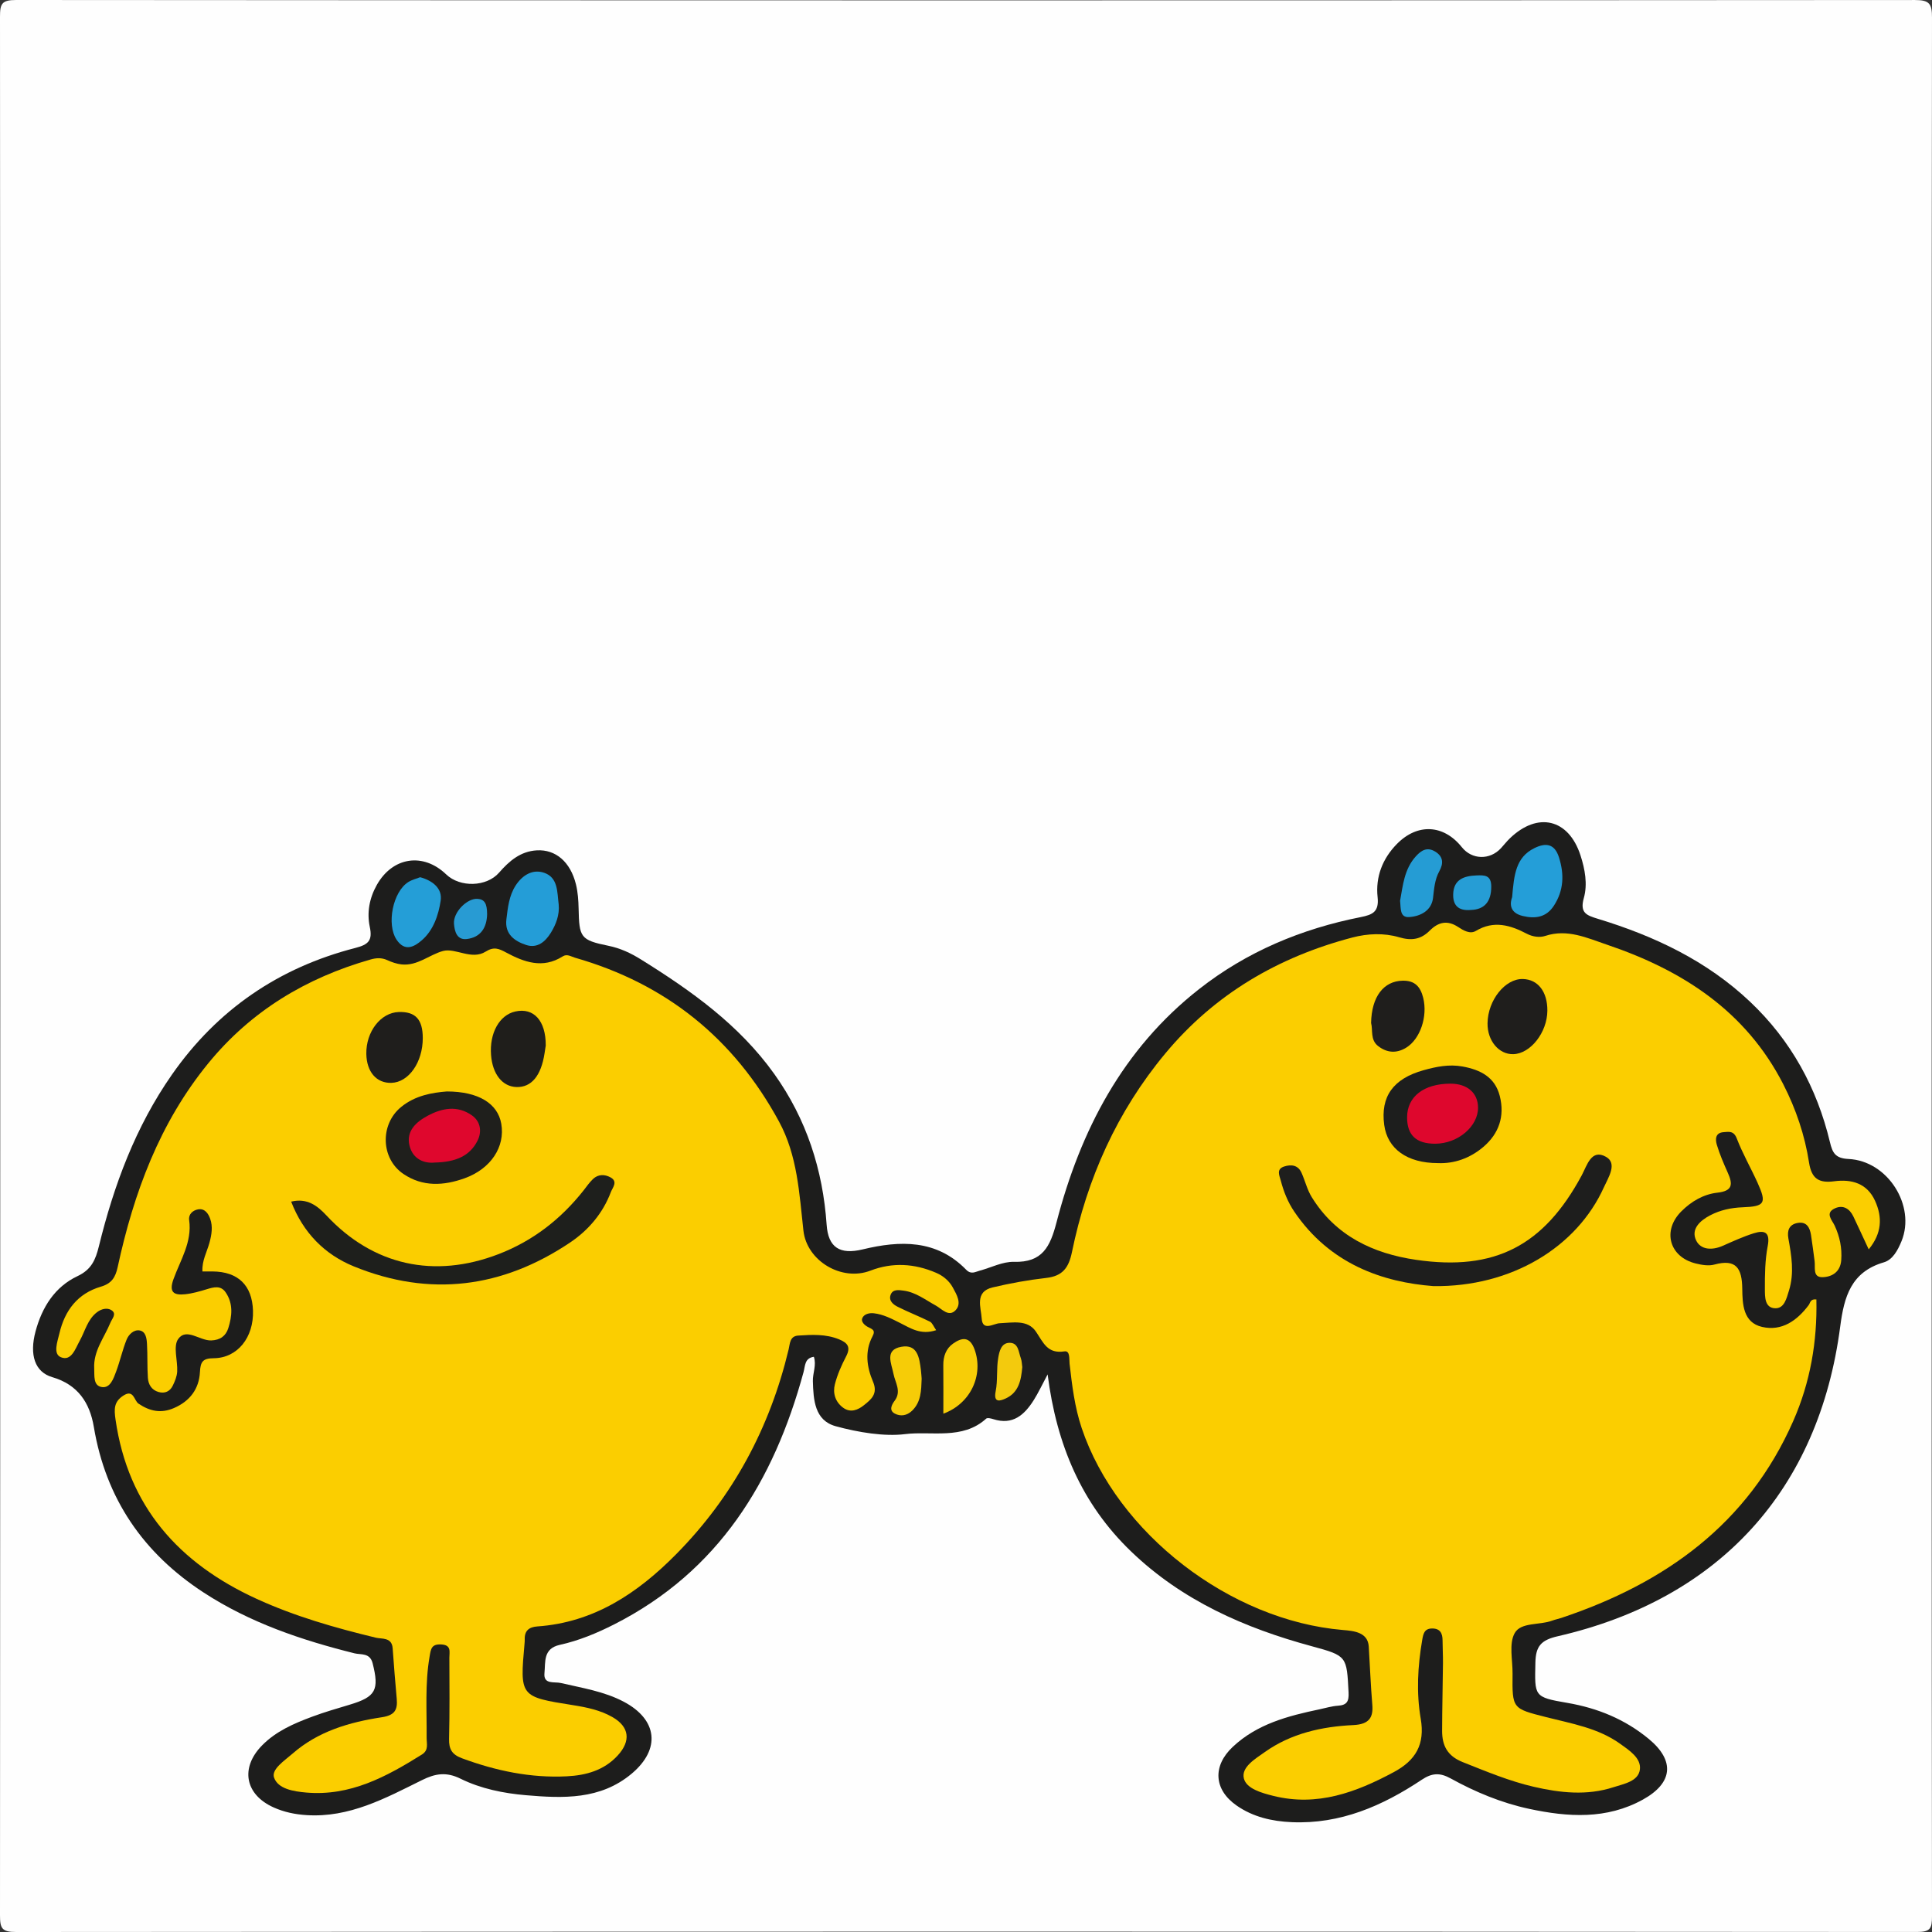
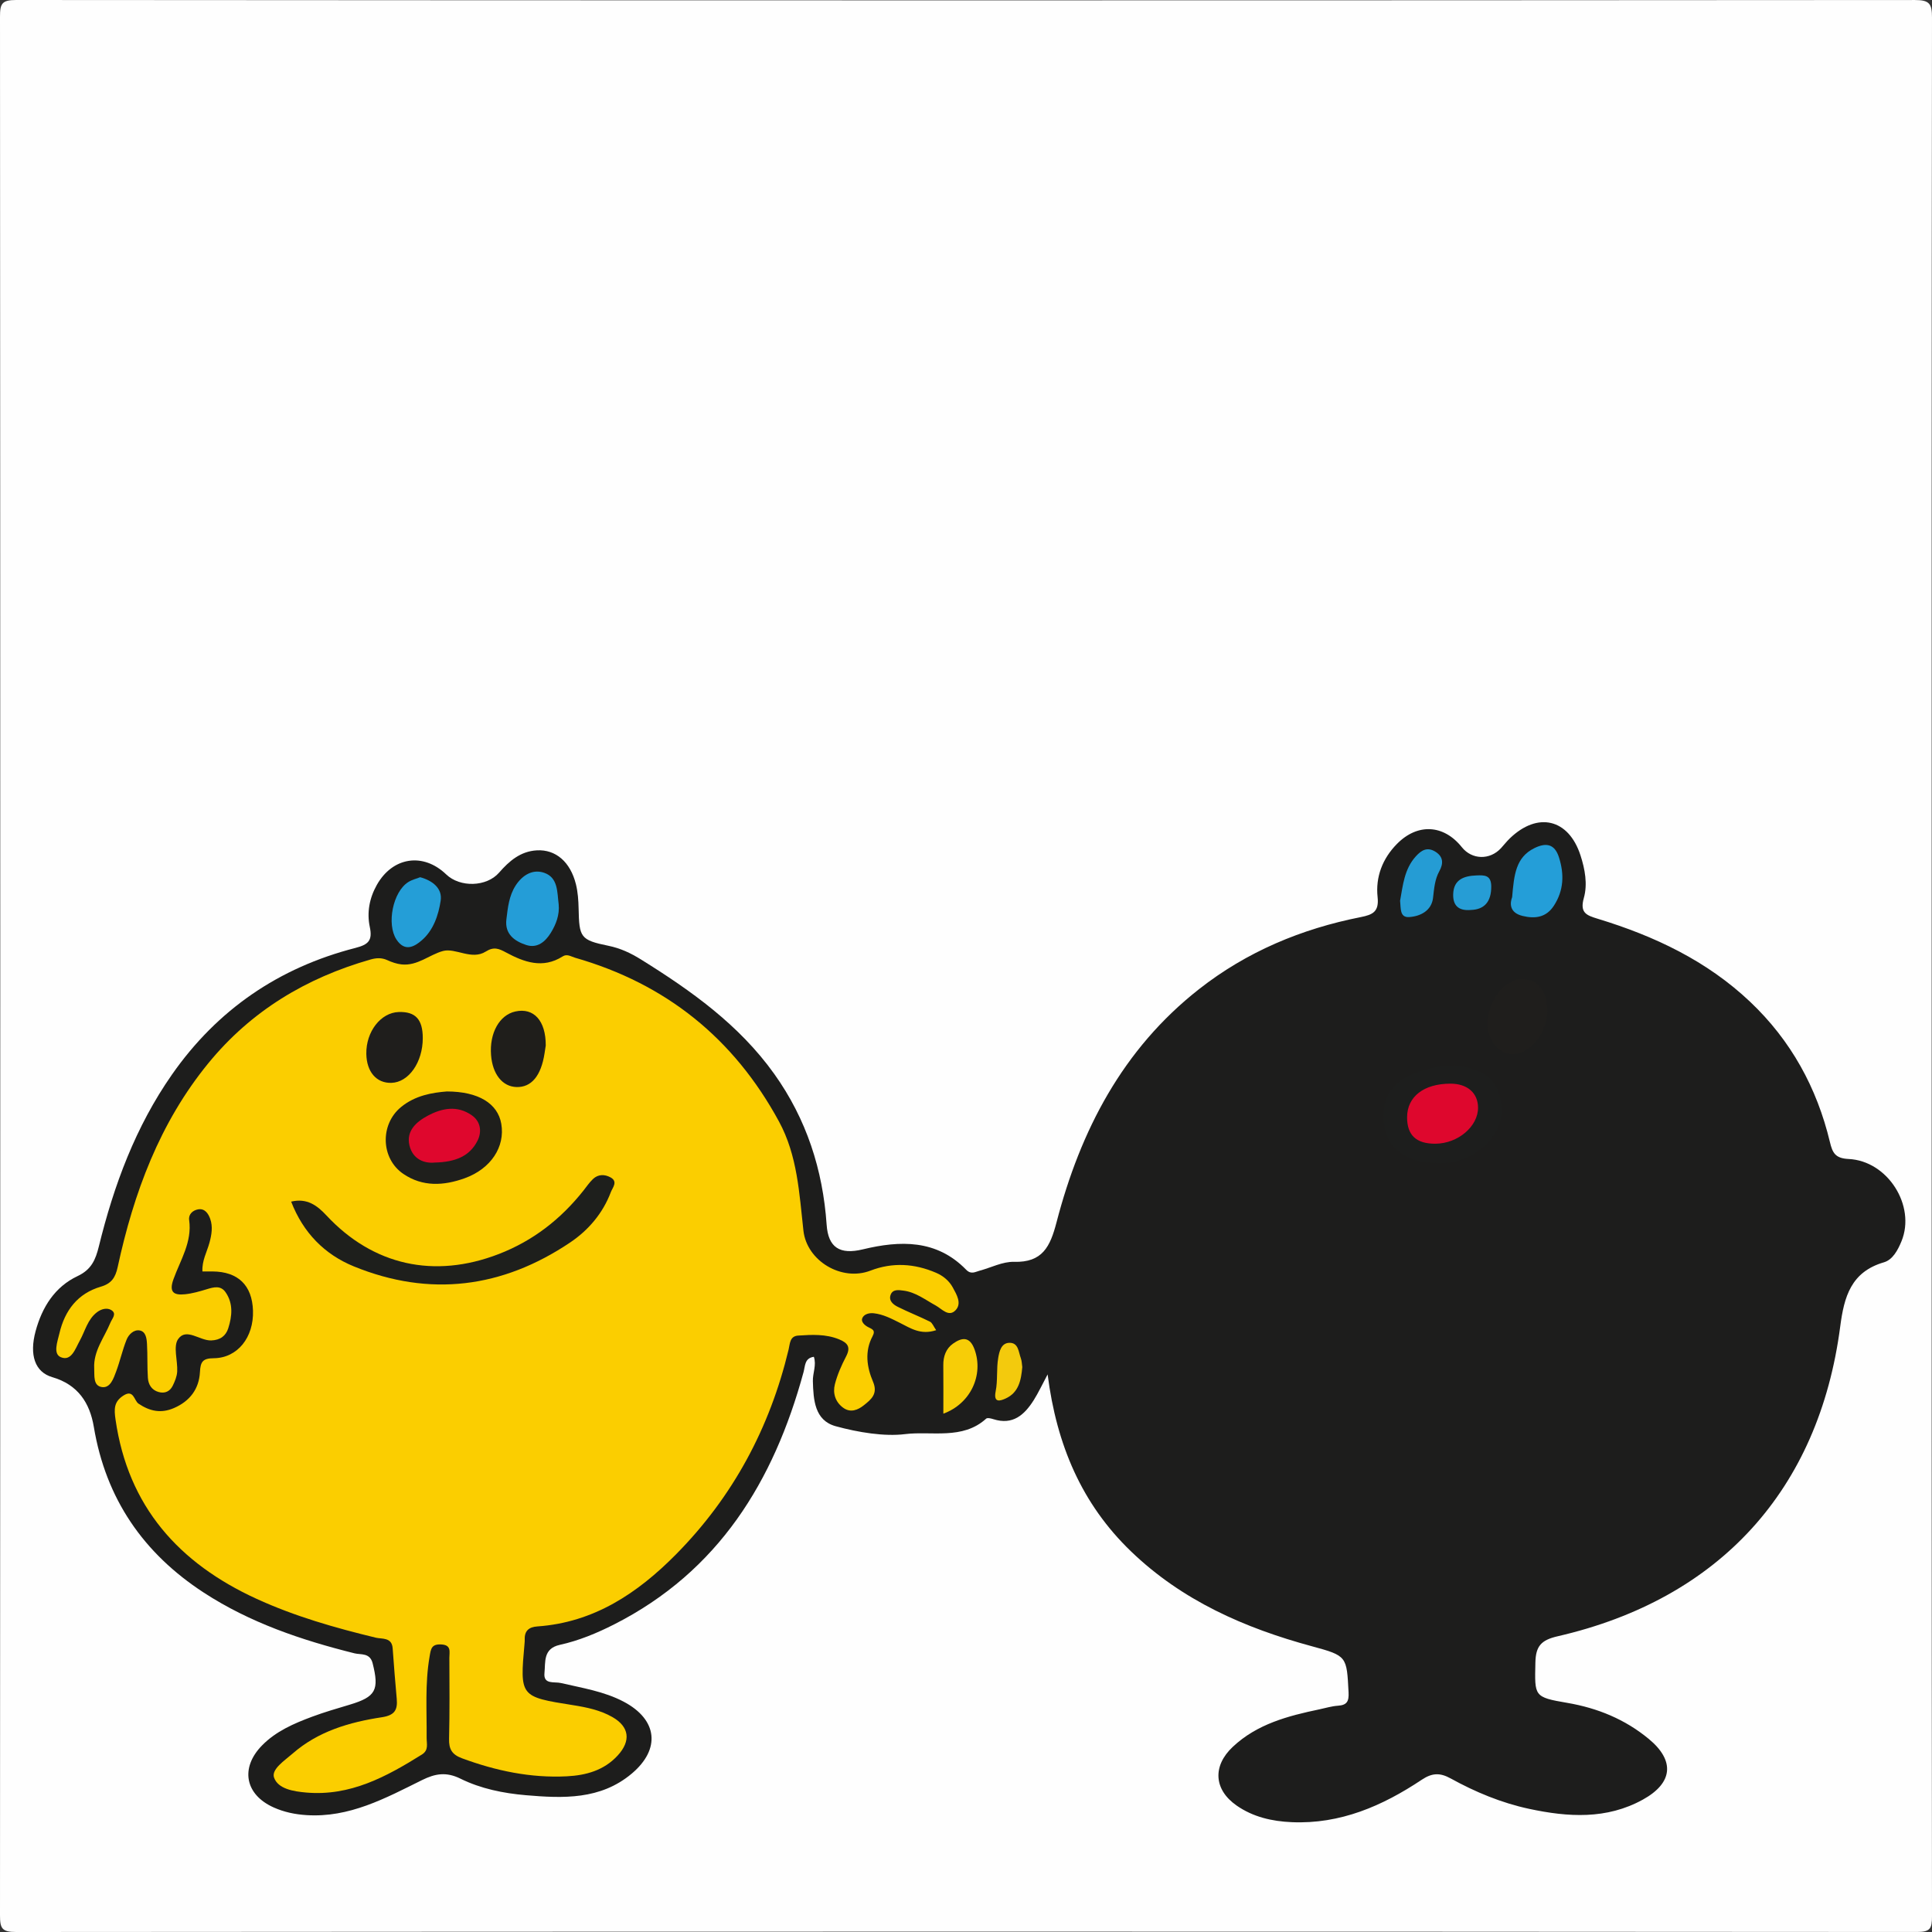
<svg xmlns="http://www.w3.org/2000/svg" version="1.1" id="Layer_1" x="0px" y="0px" width="512px" height="512px" viewBox="0 0 512 512" style="enable-background:new 0 0 512 512;" xml:space="preserve">
  <rect x="0" y="0" width="512" height="512" fill="#333333" stroke="none" />
  <style type="text/css">
	.st0{fill:#FEFEFE;}
	.st1{fill:#1D1D1C;}
	.st2{fill:#FBCE00;}
	.st3{fill:#249DD7;}
	.st4{fill:#249ED8;}
	.st5{fill:#249ED7;}
	.st6{fill:#F7CD07;}
	.st7{fill:#259CD4;}
	.st8{fill:#F6CC07;}
	.st9{fill:#F3CA0D;}
	.st10{fill:#269DD5;}
	.st11{fill:#289BD3;}
	.st12{fill:#1E1E1D;}
	.st13{fill:#1D1E1D;}
	.st14{fill:#1F1E1C;}
	.st15{fill:#1E1F1C;}
	.st16{fill:#1F1F1C;}
	.st17{fill:#1F1E1B;}
	.st18{fill:#DE072D;}
	.st19{fill:#DF072D;}
</style>
  <g id="QBJQTM_1_">
    <g>
      <path class="st0" d="M511.912,256.5c0,83.777-0.023,167.554,0.087,251.331c0.004,3.288-0.475,4.164-4.022,4.161    C340.073,511.875,172.17,511.873,4.267,512c-3.778,0.003-4.269-0.988-4.267-4.42C0.095,339.859,0.095,172.139,0,4.418    C-0.002,0.982,0.495-0.003,4.269,0c167.736,0.127,335.473,0.126,503.209,0.006c3.893-0.003,4.527,1.032,4.522,4.664    C511.886,88.613,511.912,172.557,511.912,256.5z" />
      <path class="st1" d="M277.63,364.233c-1.504,2.811-2.463,4.893-3.678,6.815c-2.47,3.908-5.548,6.698-10.701,5.047    c-0.608-0.195-1.583-0.436-1.913-0.135c-6.244,5.688-14.522,3.225-21.515,4.099c-5.419,0.677-12.41-0.46-18.364-2.099    c-5.592-1.54-5.9-7.002-6.039-11.946c-0.06-2.134,1.003-4.234,0.26-6.452c-2.467,0.374-2.263,2.334-2.741,4.089    c-7.871,28.902-22.497,52.774-50.165,66.82c-4.6,2.335-9.388,4.323-14.416,5.431c-4.49,0.99-3.77,4.574-4.069,7.445    c-0.329,3.152,2.602,2.26,4.342,2.668c5.656,1.325,11.447,2.202,16.67,4.961c8.97,4.738,9.843,12.563,2.101,19.061    c-8.295,6.963-18.187,6.557-28.04,5.711c-5.968-0.512-11.955-1.723-17.322-4.377c-3.786-1.872-6.707-1.362-10.219,0.379    c-9.663,4.788-19.236,10.014-30.624,9.272c-3.039-0.198-5.908-0.794-8.674-2.031c-7.569-3.387-8.932-10.45-3.094-16.421    c3.7-3.784,8.46-5.83,13.301-7.631c3.26-1.213,6.613-2.184,9.949-3.182c6.932-2.075,7.858-3.897,6.07-10.974    c-0.717-2.839-3.13-2.218-4.763-2.625c-14.095-3.509-27.719-8.111-39.994-16.105c-16.034-10.442-25.951-24.889-29.13-43.914    c-1.063-6.361-4.205-11.197-11.001-13.176c-4.624-1.346-6.125-5.898-4.435-12.167c1.713-6.353,5.078-11.767,11.137-14.62    c3.657-1.721,4.762-4.327,5.631-7.865c3.982-16.222,9.725-31.733,19.39-45.558c12.032-17.211,28.325-28.33,48.579-33.534    c3.489-0.896,4.592-1.982,3.832-5.578c-0.804-3.801-0.107-7.612,1.848-11.097c4.178-7.447,12.283-8.697,18.398-2.82    c3.668,3.525,10.712,3.326,14.012-0.46c2.695-3.091,5.677-5.666,10.009-5.913c4.976-0.284,8.886,3.033,10.362,8.983    c0.515,2.077,0.666,4.28,0.711,6.431c0.161,7.624,0.44,8.358,7.878,9.872c3.224,0.656,5.945,1.95,8.612,3.608    c13.351,8.299,26.073,17.349,35.363,30.365c8.529,11.949,12.874,25.38,13.875,39.951c0.417,6.076,3.523,7.996,9.577,6.535    c9.879-2.384,19.539-2.672,27.39,5.381c1.326,1.361,2.377,0.589,3.575,0.27c3.044-0.809,6.099-2.432,9.11-2.347    c7.565,0.215,9.597-4.043,11.271-10.474c6.332-24.334,17.514-45.905,37.78-61.804c12.675-9.944,27.135-15.972,42.841-19.082    c3.193-0.632,4.884-1.434,4.467-5.296c-0.576-5.34,1.286-10.191,5.115-14.085c5.46-5.553,12.4-5.172,17.214,0.859    c2.666,3.34,7.408,3.46,10.368,0.255c0.79-0.856,1.504-1.787,2.34-2.594c7.405-7.15,15.593-5.176,18.726,4.483    c1.203,3.709,1.917,7.655,0.892,11.304c-1.118,3.982,0.718,4.608,3.76,5.536c14.934,4.555,28.832,11.103,40.325,21.995    c10.809,10.244,17.682,22.761,21.132,37.172c0.674,2.815,1.396,4.303,4.938,4.471c10.419,0.494,17.862,12.426,14.035,21.776    c-0.976,2.384-2.329,4.924-4.671,5.607c-8.698,2.536-10.541,9.093-11.569,16.971c-5.652,43.328-32.015,72.27-74.872,82.126    c-4.436,1.02-5.831,2.64-5.919,7.017c-0.179,8.887-0.465,9.112,8.439,10.635c8.073,1.381,15.322,4.362,21.604,9.553    c6.979,5.767,6.426,11.669-1.545,16.077c-9.628,5.325-19.845,4.661-30.119,2.465c-7.362-1.574-14.276-4.45-20.827-8.065    c-2.875-1.587-4.963-1.457-7.673,0.349c-10.408,6.938-21.578,11.8-34.461,11.24c-5.231-0.227-10.239-1.372-14.597-4.408    c-6.05-4.214-6.407-10.476-1.035-15.535c6.476-6.097,14.667-8.213,23.018-9.968c1.625-0.342,3.243-0.844,4.885-0.951    c2.402-0.158,2.923-1.197,2.802-3.544c-0.496-9.557-0.371-9.679-9.686-12.203c-17.88-4.845-34.453-12.129-47.999-25.184    C286.684,398.559,280.019,382.964,277.63,364.233z" />
-       <path class="st2" d="M495.229,331.094c-1.446-3.102-2.738-5.917-4.068-8.714c-0.999-2.1-2.734-3.138-4.875-2.165    c-2.751,1.25-0.749,3.139-0.083,4.577c1.36,2.939,1.98,5.937,1.744,9.162c-0.23,3.156-2.499,4.477-5.01,4.509    c-2.607,0.033-1.818-2.583-2.047-4.258c-0.315-2.307-0.59-4.62-0.953-6.919c-0.314-1.986-1.164-3.612-3.544-3.194    c-2.237,0.392-2.832,1.997-2.454,4.09c0.828,4.59,1.603,9.161,0.165,13.807c-0.656,2.119-1.237,4.77-3.651,4.714    c-2.807-0.065-2.731-3.064-2.741-5.085c-0.019-3.802,0.041-7.676,0.749-11.39c0.7-3.672-0.793-4.301-3.643-3.413    c-2.833,0.883-5.557,2.141-8.282,3.34c-2.77,1.218-5.835,1.12-7.056-1.462c-1.428-3.019,1.105-5.246,3.734-6.624    c2.666-1.397,5.564-2.013,8.613-2.127c5.909-0.221,6.409-1.075,3.923-6.55c-1.782-3.924-3.947-7.689-5.492-11.699    c-0.807-2.094-2.124-1.758-3.517-1.655c-2.228,0.165-2.176,1.967-1.759,3.355c0.76,2.528,1.823,4.976,2.901,7.394    c1.345,3.016,1.36,4.831-2.773,5.287c-3.651,0.403-6.934,2.329-9.565,4.977c-5.079,5.111-3.151,12.053,3.823,13.778    c1.59,0.393,3.431,0.713,4.946,0.298c5.85-1.601,7.33,1.053,7.403,6.374c0.056,4.042,0.175,8.98,5.256,10.147    c5.22,1.199,9.247-1.648,12.354-5.794c0.423-0.565,0.407-1.691,2.035-1.486c0.245,11.165-1.611,21.932-6.128,32.205    c-12.029,27.354-34.012,43.016-61.483,52.199c-0.785,0.262-1.609,0.413-2.381,0.704c-3.361,1.266-8.31,0.362-9.961,3.318    c-1.575,2.82-0.526,7.126-0.565,10.779c-0.099,9.31-0.057,9.201,8.937,11.492c6.726,1.713,13.711,2.863,19.541,7.031    c2.426,1.735,5.62,3.789,5.272,6.8c-0.369,3.196-4.279,3.845-7.012,4.735c-7.012,2.283-14.14,1.504-21.158-0.124    c-6.477-1.503-12.595-4.074-18.77-6.525c-4.082-1.62-5.486-4.38-5.478-8.296c0.013-5.994,0.169-11.987,0.227-17.98    c0.019-1.992-0.104-3.986-0.109-5.979c-0.005-1.925-0.667-3.202-2.834-3.16c-2.001,0.039-2.281,1.419-2.556,3.017    c-1.193,6.946-1.589,13.985-0.4,20.876c1.178,6.828-1.321,11.046-7.132,14.165c-10.026,5.382-20.292,9.197-31.914,6.306    c-3.118-0.776-7.142-1.908-7.819-4.623c-0.748-2.999,3.032-5.201,5.527-6.979c6.993-4.982,15.187-6.774,23.508-7.168    c4.233-0.2,5.275-2.085,5.002-5.371c-0.427-5.142-0.626-10.288-0.941-15.428c-0.232-3.79-3.897-4.149-6.824-4.394    c-29.938-2.502-59.893-25.657-69.248-53.503c-1.872-5.572-2.555-11.303-3.214-17.076c-0.137-1.204,0.201-3.503-1.378-3.259    c-4.496,0.695-5.56-2.307-7.533-5.227c-2.202-3.259-6.137-2.378-9.667-2.227c-1.531,0.066-4.499,2.217-4.71-1.257    c-0.177-2.926-1.946-7.099,2.898-8.242c4.67-1.102,9.424-1.971,14.19-2.509c4.317-0.487,5.964-2.649,6.822-6.821    c4.009-19.502,11.924-37.253,24.74-52.661c13.11-15.762,29.933-25.575,49.586-30.738c4.043-1.062,8.394-1.245,12.369-0.067    c3.341,0.99,5.799,0.571,8.135-1.763c2.264-2.262,4.65-2.846,7.526-0.953c1.353,0.891,3.136,1.967,4.682,1.04    c4.766-2.858,9.144-1.541,13.531,0.756c1.559,0.816,3.415,1.044,4.86,0.569c5.877-1.934,11.07,0.532,16.29,2.296    c19.997,6.755,36.862,17.568,46.818,37.056c3.344,6.546,5.687,13.474,6.805,20.695c0.669,4.322,2.634,5.508,6.667,4.973    c4.625-0.613,8.72,0.532,10.831,5.181C498.893,322.592,498.723,326.849,495.229,331.094z" />
      <path class="st2" d="M248.096,352.511c-4.104,1.356-6.791-0.524-9.58-1.919c-2.229-1.115-4.443-2.288-6.96-2.564    c-1.2-0.132-2.577,0.208-3.045,1.299c-0.401,0.933,0.62,1.869,1.463,2.319c1.081,0.577,2.156,0.798,1.267,2.459    c-2.14,3.997-1.534,8.193,0.113,12.047c1.384,3.238-0.503,4.721-2.411,6.246c-1.579,1.262-3.551,2.098-5.513,0.651    c-2.089-1.539-2.774-3.875-2.175-6.213c0.652-2.546,1.749-5.023,2.969-7.365c1.28-2.458,0.453-3.591-1.857-4.534    c-3.536-1.443-7.178-1.235-10.825-0.999c-2.263,0.147-2.176,2.122-2.554,3.697c-4.995,20.831-14.78,39.065-29.866,54.312    c-10.16,10.268-21.738,18.031-36.74,19.074c-2.178,0.151-3.405,1.141-3.324,3.442c0.012,0.332-0.015,0.667-0.044,0.998    c-1.26,14.159-1.266,14.191,12.805,16.414c3.637,0.575,7.22,1.315,10.429,3.135c4.578,2.596,4.994,6.349,1.448,10.212    c-3.651,3.977-8.438,5.26-13.481,5.516c-9.585,0.486-18.793-1.452-27.782-4.777c-2.674-0.989-3.491-2.433-3.426-5.154    c0.171-7.159,0.109-14.325,0.078-21.488c-0.007-1.521,0.621-3.39-2.164-3.528c-2.631-0.13-2.734,1.217-3.087,3.272    c-1.225,7.13-0.712,14.288-0.773,21.439c-0.014,1.603,0.613,3.295-1.256,4.464c-9.396,5.872-18.986,11.091-30.646,10.075    c-3.393-0.296-7.465-0.957-8.53-3.95c-0.789-2.219,2.815-4.541,4.913-6.376c6.752-5.91,15.066-8.326,23.649-9.63    c3.391-0.515,4.205-1.925,3.95-4.853c-0.388-4.46-0.778-8.921-1.081-13.388c-0.204-3.014-2.832-2.451-4.455-2.842    c-10.816-2.609-21.486-5.659-31.617-10.3c-20.565-9.419-34.057-24.423-37.373-47.51c-0.392-2.732-0.47-4.702,2.07-6.345    c2.761-1.786,2.829,1.332,4.022,2.134c3.029,2.037,5.985,2.633,9.38,1.168c4.227-1.824,6.665-5.064,6.897-9.544    c0.141-2.713,0.725-3.642,3.646-3.664c6.327-0.048,10.648-5.547,10.411-12.626c-0.225-6.705-3.941-10.31-10.695-10.371    c-0.821-0.007-1.642-0.001-2.701-0.001c-0.159-2.855,1.195-5.169,1.858-7.601c0.586-2.152,0.93-4.268,0.2-6.339    c-0.488-1.385-1.445-2.857-3.257-2.503c-1.355,0.264-2.539,1.27-2.32,2.832c0.816,5.817-2.322,10.591-4.154,15.658    c-1.259,3.483,0.092,4.298,3.031,4.003c1.956-0.196,3.895-0.76,5.787-1.336c1.842-0.561,3.684-1.072,4.977,0.786    c2.08,2.991,1.744,6.333,0.722,9.556c-0.641,2.023-2.129,3.142-4.505,3.228c-3.047,0.111-6.6-3.452-8.773-0.366    c-1.374,1.952-0.098,5.689-0.255,8.612c-0.068,1.276-0.609,2.587-1.184,3.76c-0.739,1.505-2.09,2.135-3.761,1.658    c-1.842-0.525-2.705-2.004-2.822-3.733c-0.202-2.987-0.064-5.996-0.237-8.985c-0.083-1.436-0.279-3.302-1.95-3.594    c-1.559-0.272-2.909,1.081-3.455,2.441c-1.106,2.751-1.739,5.69-2.78,8.471c-0.684,1.827-1.532,4.393-3.727,4.1    c-2.425-0.324-1.974-3.075-2.077-4.974c-0.247-4.586,2.654-8.106,4.276-12.057c0.468-1.14,1.815-2.426,0.238-3.386    c-1.073-0.653-2.567-0.339-3.746,0.553c-2.548,1.927-3.163,4.995-4.603,7.581c-1.161,2.084-2.195,5.515-4.993,4.369    c-2.146-0.879-0.914-4.111-0.396-6.318c1.434-6.11,4.858-10.592,11.008-12.389c2.822-0.825,3.845-2.461,4.428-5.155    c4.26-19.681,11.105-38.25,24.048-54.072c11.323-13.842,25.925-22.607,42.993-27.475c1.436-0.41,2.899-0.519,4.385,0.162    c1.195,0.548,2.503,1.006,3.799,1.146c4.239,0.457,7.403-2.595,11.009-3.555c3.312-0.881,7.591,2.511,11.315,0.151    c2.159-1.368,3.515-0.765,5.355,0.226c4.812,2.59,9.759,4.402,15.027,1.061c1.188-0.753,2.209,0.039,3.304,0.353    c24.093,6.9,42.076,21.385,54.027,43.4c4.905,9.036,5.371,19.039,6.476,28.923c0.899,8.046,10.145,13.522,17.746,10.599    c5.896-2.268,11.699-1.889,17.415,0.568c1.871,0.804,3.472,2.134,4.43,3.906c1.005,1.859,2.449,4.204,0.73,6.014    c-1.828,1.926-3.661-0.381-5.253-1.248c-2.767-1.507-5.292-3.523-8.526-3.944c-1.261-0.164-2.903-0.459-3.456,1.168    c-0.527,1.551,0.754,2.54,1.91,3.121c2.799,1.406,5.735,2.541,8.54,3.936C247.073,350.568,247.386,351.504,248.096,352.511z" />
      <path class="st3" d="M148.055,239.656c0.273,2.803-0.709,5.32-2.083,7.551c-1.41,2.289-3.546,4.201-6.52,3.225    c-3.124-1.025-5.727-2.894-5.252-6.795c0.376-3.092,0.686-6.235,2.45-8.965c1.797-2.78,4.527-4.416,7.561-3.374    C147.938,232.578,147.64,236.457,148.055,239.656z" />
      <path class="st4" d="M400.732,237.753c0.507-5.932,0.957-10.554,5.886-12.986c3.024-1.492,5.371-1.214,6.532,2.46    c1.417,4.485,1.274,8.747-1.352,12.79c-2.043,3.146-5.001,3.514-8.285,2.719C399.878,241.857,400.167,239.259,400.732,237.753z" />
      <path class="st5" d="M111.348,232.473c3.317,0.89,5.92,2.99,5.436,6.2c-0.576,3.82-1.904,7.838-5.021,10.531    c-2.005,1.733-4.52,3.101-6.704-0.233c-2.649-4.044-0.958-12.663,3.167-15.235C109.186,233.137,110.352,232.866,111.348,232.473z" />
      <path class="st6" d="M249.997,374.638c0-4.579,0.031-8.729-0.012-12.877c-0.024-2.317,0.728-4.374,2.562-5.676    c2.33-1.655,4.446-2.021,5.734,1.563C260.696,364.368,257.269,371.966,249.997,374.638z" />
      <path class="st7" d="M371.035,238.719c0.745-4.036,1.092-8.376,4.17-11.775c1.446-1.596,3.002-2.596,5.188-1.235    c2.204,1.371,2.104,3.234,1.051,5.15c-1.239,2.254-1.378,4.639-1.679,7.125c-0.409,3.372-3.355,4.862-6.345,5.05    C370.897,243.193,371.262,240.653,371.035,238.719z" />
-       <path class="st8" d="M244.25,365.37c-0.116,3.171-0.145,6.166-2.531,8.479c-1.379,1.337-3.066,1.566-4.577,0.775    c-1.631-0.854-0.839-2.359-0.05-3.413c1.865-2.493,0.152-4.773-0.303-7.097c-0.555-2.835-2.42-6.382,2.045-7.199    c4.334-0.793,4.816,2.945,5.214,6.16C244.149,363.897,244.195,364.726,244.25,365.37z" />
      <path class="st9" d="M270.915,362.3c-0.302,3.456-0.936,6.745-4.419,8.321c-1.43,0.647-3.272,1.257-2.631-1.929    c0.578-2.875,0.171-5.941,0.674-8.841c0.282-1.627,0.756-4.006,3.04-3.994c2.337,0.012,2.34,2.434,2.946,4.061    C270.807,360.673,270.799,361.535,270.915,362.3z" />
      <path class="st10" d="M389.842,241.144c-3.685,0.339-4.806-1.546-4.731-4.181c0.11-3.872,2.823-4.835,6.135-4.965    c2.124-0.084,3.929-0.137,3.95,2.898C395.224,239.042,393.298,241.034,389.842,241.144z" />
-       <path class="st11" d="M129.091,242.266c-0.087,3.585-1.7,6.141-5.382,6.587c-2.656,0.321-3.233-2.057-3.398-4.016    c-0.258-3.06,3.453-6.817,6.228-6.633C128.4,238.328,129.07,239.398,129.091,242.266z" />
-       <path class="st12" d="M379.892,340.833c-13.423-1.022-27.464-5.813-36.902-19.749c-1.693-2.5-2.803-5.282-3.563-8.188    c-0.355-1.356-1.276-3.056,0.873-3.756c1.872-0.61,3.696-0.421,4.629,1.679c0.94,2.116,1.482,4.456,2.679,6.403    c6.327,10.287,16.253,14.979,27.67,16.645c20.887,3.049,33.856-3.747,43.885-22.367c1.42-2.636,2.542-7.15,6.458-4.919    c3.087,1.759,0.581,5.505-0.569,8.053C417.883,330.524,400.534,341.104,379.892,340.833z" />
      <path class="st13" d="M381.071,308.235c-8.188,0.001-13.392-3.798-14.24-10.113c-1.01-7.524,2.349-12.247,10.429-14.506    c3.364-0.94,6.752-1.636,10.318-0.986c4.743,0.865,8.614,2.799,9.885,7.843c1.34,5.318-0.207,9.927-4.344,13.457    C389.591,306.941,385.39,308.422,381.071,308.235z" />
      <path class="st14" d="M410.068,267.866c-0.046,5.729-4.45,11.357-8.999,11.5c-3.839,0.12-6.92-3.562-6.856-8.192    c0.085-6.114,4.652-11.84,9.352-11.726C407.58,259.544,410.108,262.816,410.068,267.866z" />
-       <path class="st14" d="M363.355,271.109c0.121-7.009,3.345-11.113,8.343-11.216c3.278-0.067,4.732,1.608,5.467,4.553    c1.221,4.896-0.771,10.93-4.544,13.219c-2.563,1.555-5.071,1.354-7.397-0.44C363.081,275.573,363.866,272.977,363.355,271.109z" />
      <path class="st15" d="M77.159,318.441c4.224-1.001,6.912,1.048,9.341,3.653c12.346,13.245,28.546,16.863,45.685,10.239    c9.073-3.507,16.441-9.246,22.443-16.827c0.824-1.04,1.575-2.164,2.532-3.065c1.371-1.291,3.093-1.267,4.636-0.423    c2.049,1.122,0.531,2.722,0.087,3.898c-2.121,5.618-5.946,10.105-10.812,13.373c-17.933,12.043-37.16,14.529-57.284,6.326    C86.032,332.453,80.348,326.697,77.159,318.441z" />
      <path class="st16" d="M118.418,289.248c8.425,0.014,13.485,3.21,14.422,8.542c1.077,6.13-2.764,11.956-9.678,14.452    c-5.561,2.007-11.152,2.327-16.264-1.14c-5.993-4.064-6.234-13.093-0.641-17.703C110.048,290.273,114.621,289.55,118.418,289.248z    " />
      <path class="st17" d="M144.63,277.069c-0.064,0.416-0.19,1.235-0.316,2.054c-0.918,5.989-3.489,9.077-7.452,8.953    c-3.717-0.116-6.334-3.405-6.727-8.453c-0.456-5.853,2.211-10.642,6.445-11.571C141.425,266.989,144.658,270.444,144.63,277.069z" />
      <path class="st14" d="M112.04,275.106c0.005,6.413-3.729,11.734-8.322,11.863c-3.95,0.111-6.558-2.908-6.638-7.683    c-0.099-5.883,3.815-10.937,8.587-11.09C110.106,268.053,112.036,270.147,112.04,275.106z" />
      <path class="st18" d="M380.406,303.097c-5.074,0.033-7.516-2.242-7.512-6.998c0.005-5.485,4.441-8.92,11.516-8.917    c4.43,0.002,7.258,2.458,7.287,6.329C391.734,298.507,386.374,303.058,380.406,303.097z" />
      <path class="st19" d="M115.168,308.089c-2.533,0.265-5.77-0.723-6.666-4.576c-0.881-3.786,1.78-6.187,4.815-7.817    c3.831-2.058,7.897-2.829,11.748-0.109c2.358,1.666,2.652,4.388,1.48,6.717C124.502,306.361,120.761,307.97,115.168,308.089z" />
    </g>
  </g>
</svg>